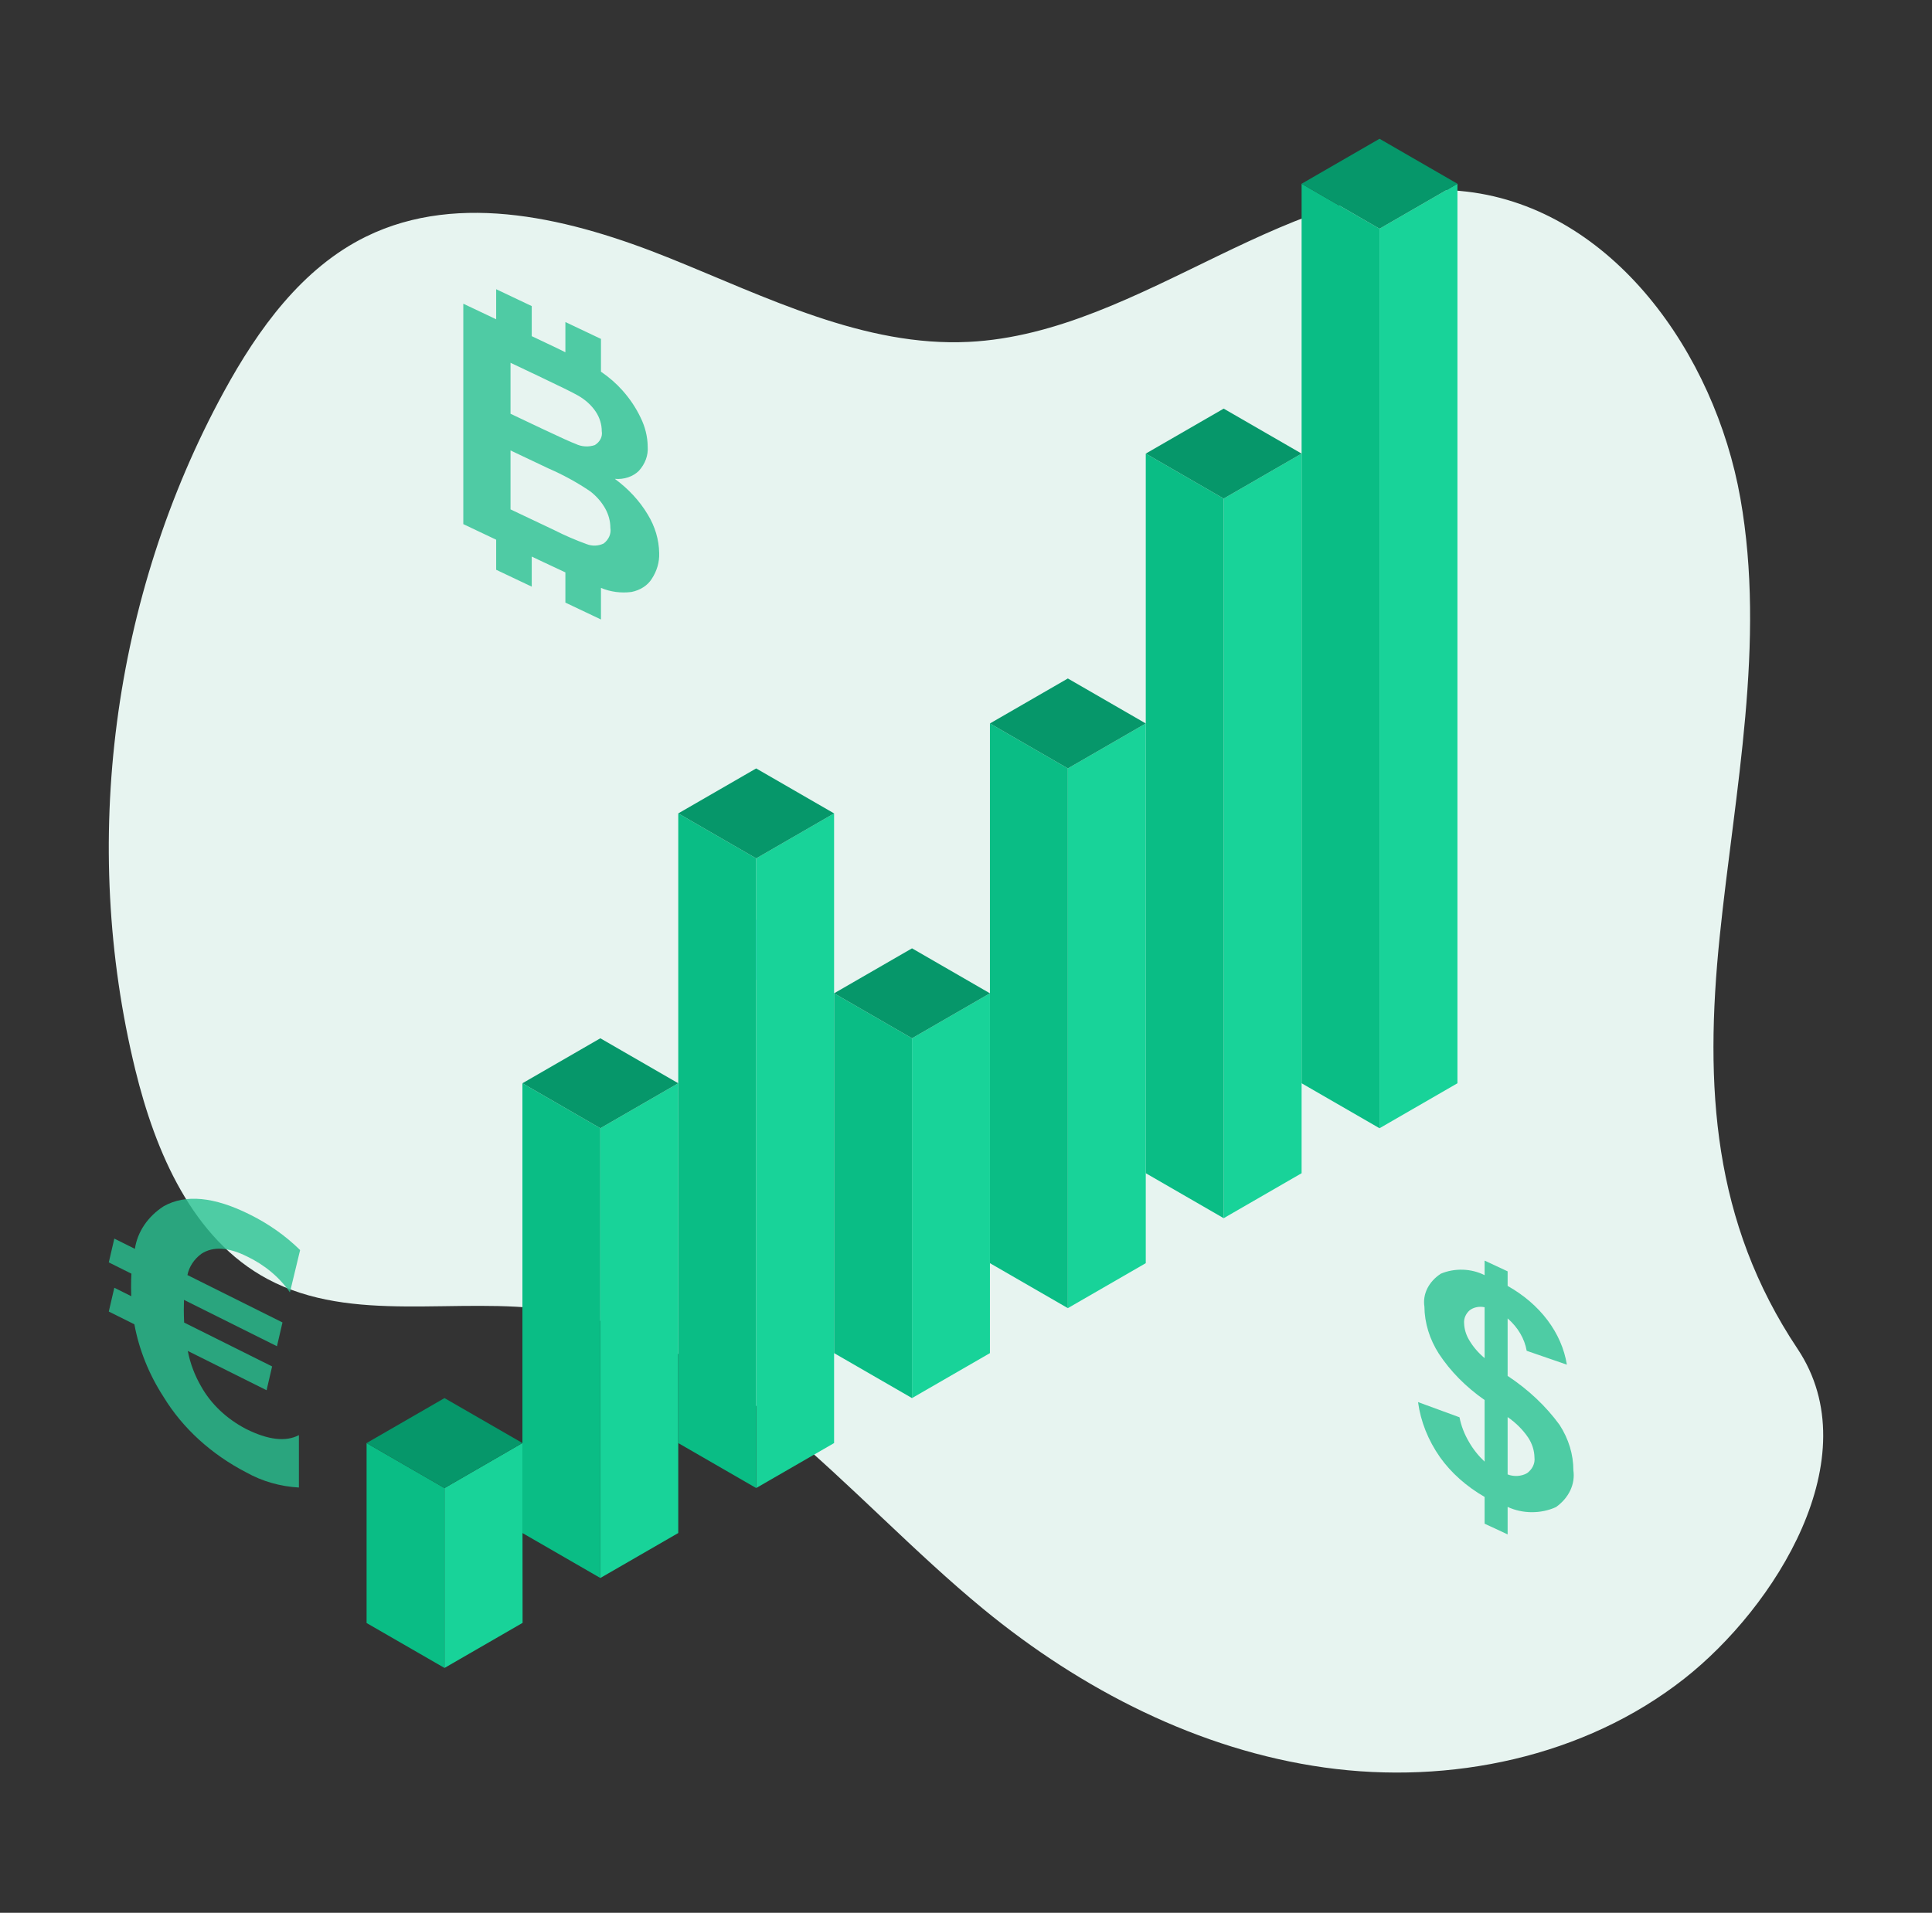
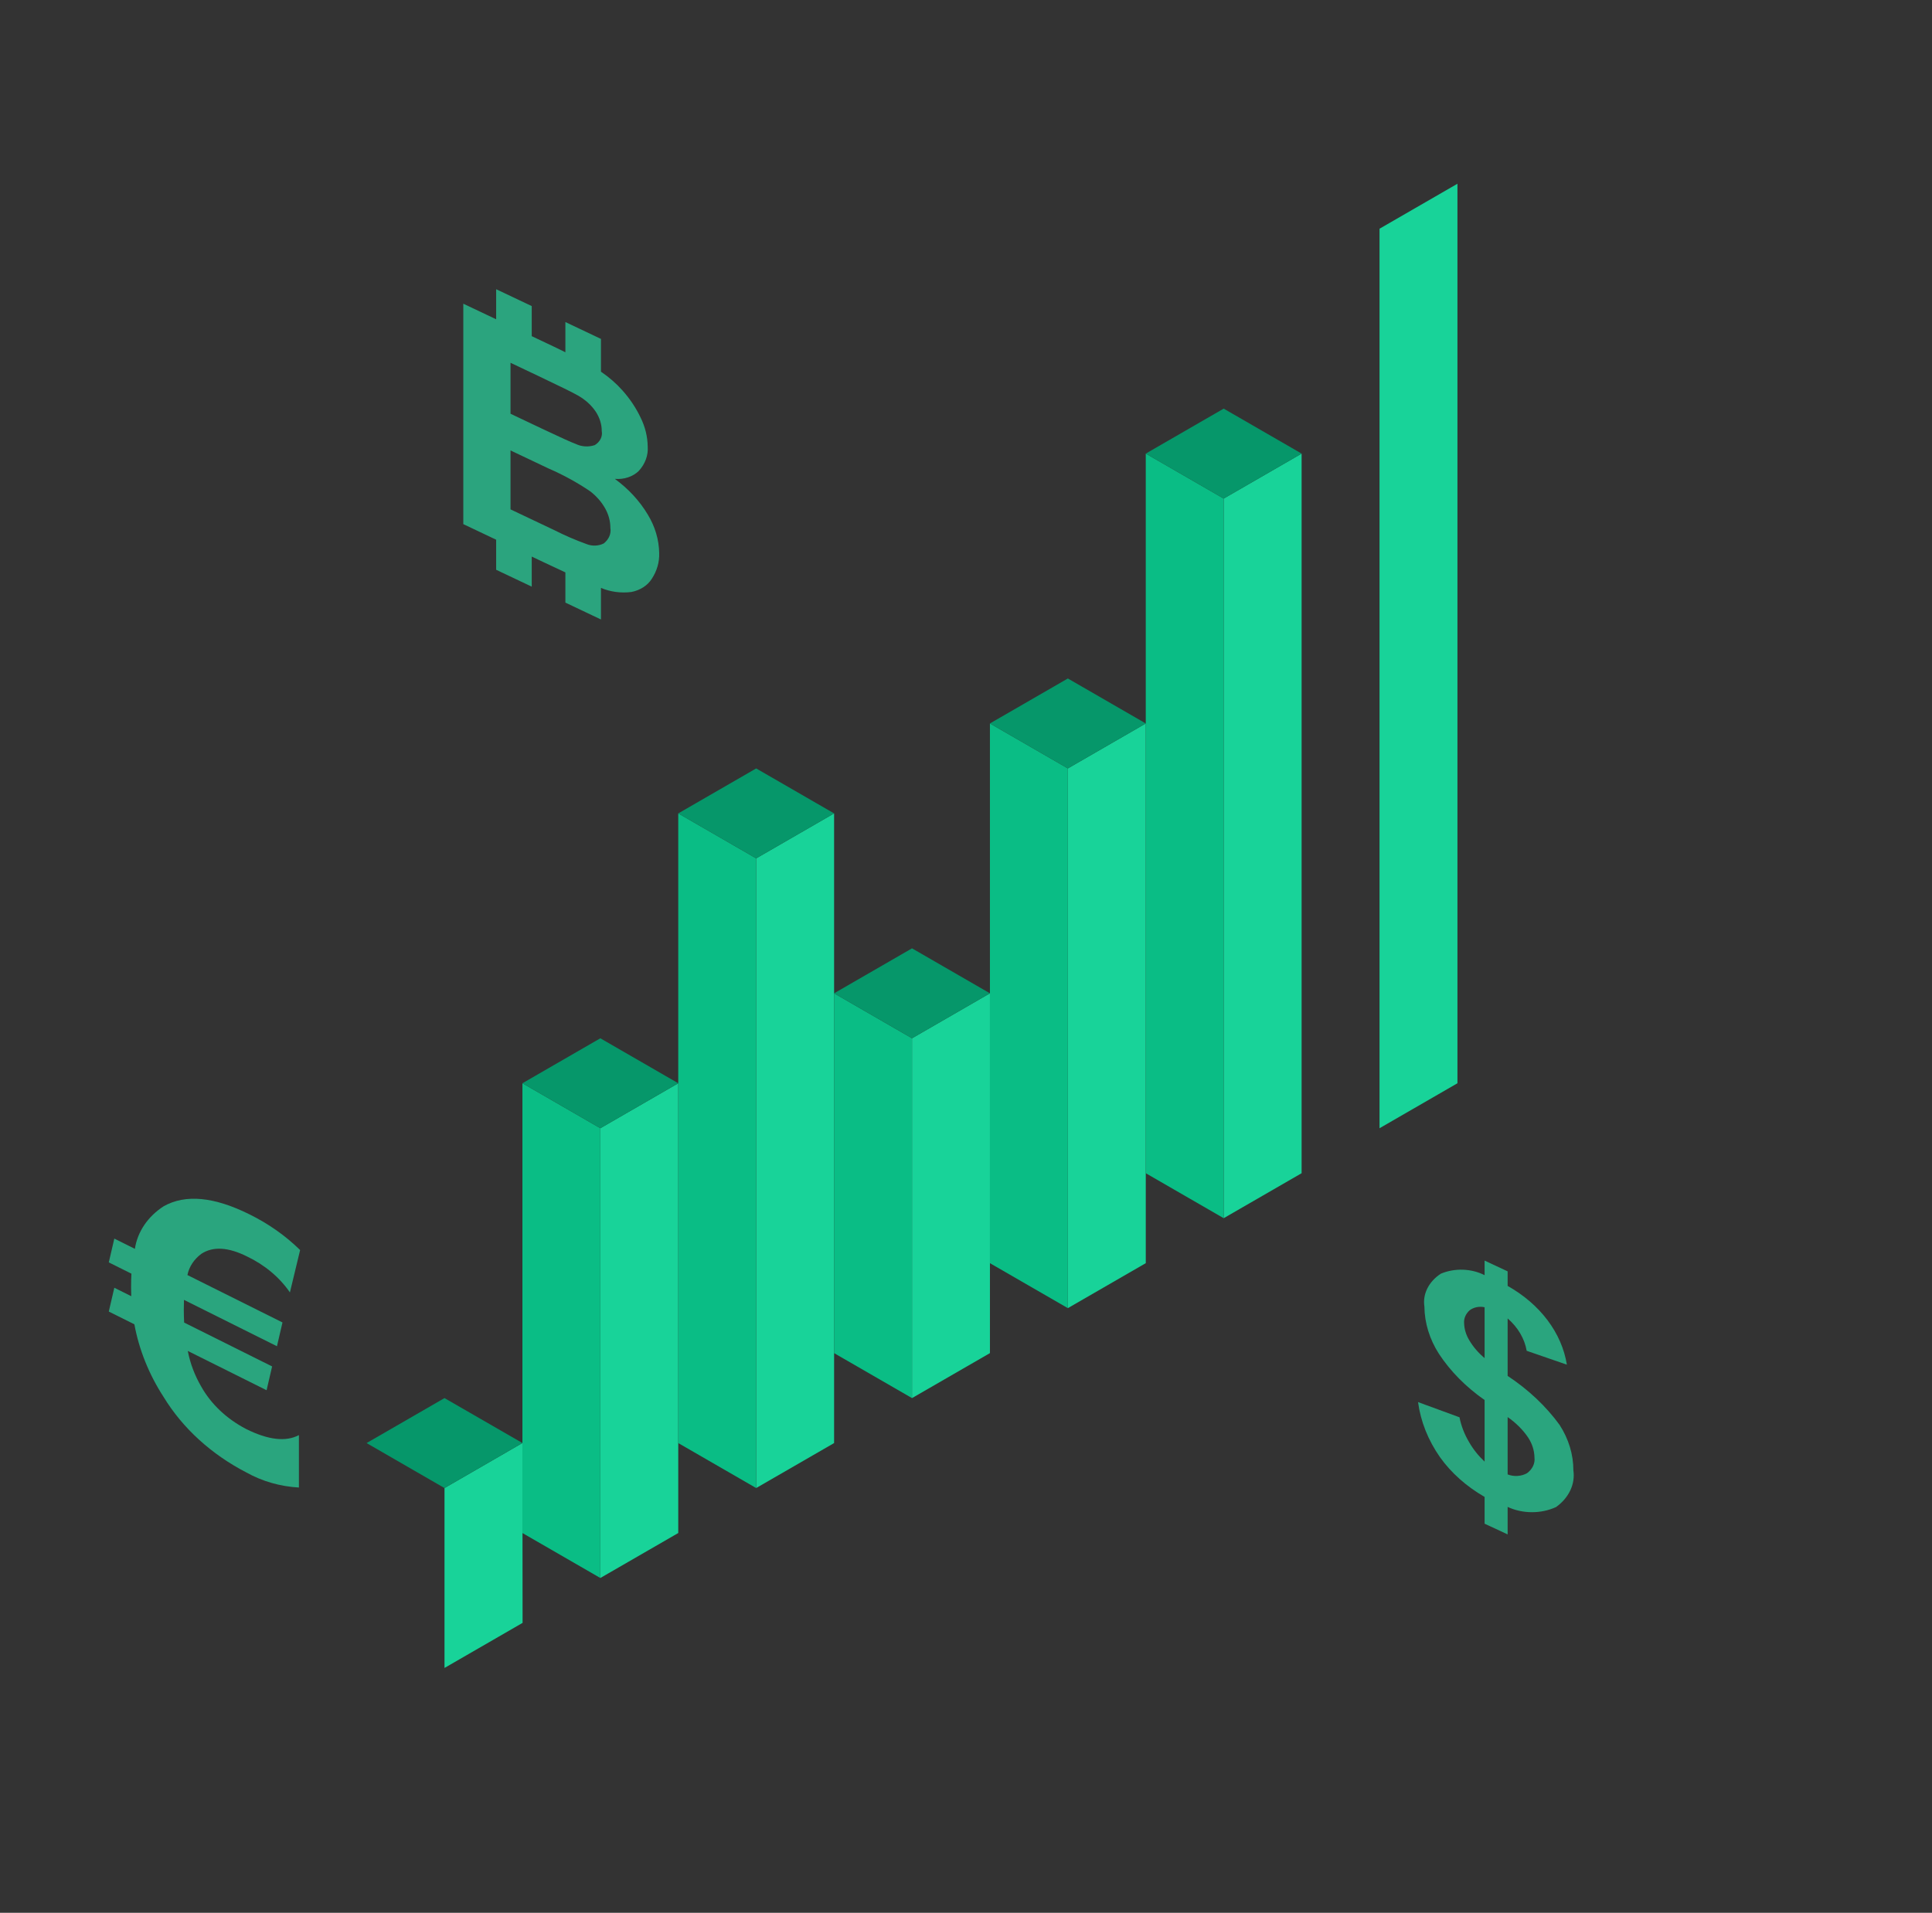
<svg xmlns="http://www.w3.org/2000/svg" width="1030" height="1020" viewBox="0 0 1030 1020" fill="none">
  <rect x="0" y="0" width="1030" height="1020" fill="#333333" stroke="none" />
-   <path d="M916.829 499.37C924.833 421.49 941.471 342.766 927.832 265.676C914.194 188.586 859.793 111.4 782.095 102.194C689.157 91.185 609.914 177.705 516.44 182.309C460.794 185.051 408.596 158.441 356.914 137.618C305.232 116.796 245.243 101.62 195.206 126.137C161.06 142.867 137.571 175.498 119.353 208.89C59.815 318.022 42.62 449.597 72.113 570.379C82.881 614.48 102.628 660.653 142.637 682.058C187.988 706.319 243.696 691.213 294.574 698.694C388.233 712.464 451.156 797.942 524.305 858.066C576.591 901.043 639.098 933.164 706.112 942.534C773.126 951.904 844.701 936.994 897.912 895.168C946.205 857.207 997.023 777.263 958.317 719.26C913.245 651.717 908.57 579.719 916.829 499.37Z" fill="#E7F4F0" />
-   <path d="M404.223 521.889C390.349 529.983 390.349 497.609 404.223 489.805C418.097 482.001 418.097 513.796 404.223 521.889Z" fill="#8FEAFF" />
  <path d="M236.975 793.504L278.516 769.493L278.6 865.405L236.975 889.438V793.504Z" fill="#18D399" />
  <path d="M320.055 601.636L361.596 577.652V817.487L320.055 841.47V601.636Z" fill="#18D399" />
  <path d="M403.136 457.735L444.677 433.752V769.519L403.136 793.503V457.735Z" fill="#18D399" />
  <path d="M486.218 553.669L527.757 529.686V721.553L486.218 745.537V553.669Z" fill="#18D399" />
  <path d="M569.299 409.768L610.839 385.785V673.586L569.299 697.57V409.768Z" fill="#18D399" />
  <path d="M652.379 265.868L693.921 241.884V625.618L652.379 649.603V265.868Z" fill="#18D399" />
  <path d="M735.46 121.967L777.001 97.983V577.652L735.46 601.636V121.967Z" fill="#18D399" />
-   <path d="M236.974 793.504V889.438L195.434 865.479V769.519L236.974 793.504Z" fill="#0ABD85" />
  <path d="M278.514 817.487V577.652L320.054 601.636V841.47L278.514 817.487Z" fill="#0ABD85" />
  <path d="M403.137 793.503L361.596 769.519V433.752L403.137 457.735V793.503Z" fill="#0ABD85" />
  <path d="M444.677 529.686L486.218 553.669V745.537L444.677 721.553V529.686Z" fill="#0ABD85" />
  <path d="M527.758 673.586L569.298 697.57V409.768L527.758 385.785V673.586Z" fill="#0ABD85" />
  <path d="M652.379 649.603L610.838 625.618V241.884L652.379 265.868V649.603Z" fill="#0ABD85" />
-   <path d="M735.461 601.636L693.921 577.652V97.983L735.461 121.967V601.636Z" fill="#0ABD85" />
  <path d="M195.434 769.52L236.974 793.504L278.515 769.493L236.974 745.537L195.434 769.52Z" fill="#06976A" />
  <path d="M278.514 577.652L320.054 601.636L361.595 577.652L320.054 553.669L278.514 577.652Z" fill="#06976A" />
  <path d="M361.596 433.752L403.137 457.735L444.678 433.752L403.137 409.768L361.596 433.752Z" fill="#06976A" />
  <path d="M444.677 529.686L486.218 553.669L527.757 529.686L486.218 505.702L444.677 529.686Z" fill="#06976A" />
  <path d="M527.758 385.785L569.298 409.767L610.839 385.785L569.298 361.801L527.758 385.785Z" fill="#06976A" />
  <path d="M610.838 241.885L652.379 217.901L693.92 241.885L652.379 265.868L610.838 241.885Z" fill="#06976A" />
-   <path d="M693.921 97.983L735.461 121.967L777.002 97.983L735.461 74L693.921 97.983Z" fill="#06976A" />
  <path opacity="0.8" d="M791.479 779.418V746.563C781.546 739.637 773.291 731.285 767.133 721.93C762.134 714.133 759.479 705.496 759.385 696.717C758.882 693.436 759.423 690.106 760.957 687.041C762.491 683.975 764.967 681.276 768.152 679.196C771.786 677.667 775.854 676.936 779.948 677.076C784.042 677.216 788.019 678.221 791.479 679.992V672.227L803.757 677.948V685.713C812.354 690.554 819.604 696.79 825.043 704.023C830.481 711.255 833.989 719.324 835.34 727.714L813.917 720.32C812.8 713.857 809.254 707.827 803.757 703.042V733.699C814.822 741.017 824.195 749.857 831.443 759.811C836.289 767.296 838.817 775.618 838.809 784.063C839.336 787.691 838.768 791.367 837.154 794.779C835.54 798.191 832.927 801.237 829.538 803.657C825.604 805.459 821.155 806.398 816.632 806.381C812.109 806.365 807.671 805.393 803.757 803.563V818.227L791.479 812.507V798.235C781.755 792.627 773.641 785.396 767.686 777.033C761.363 767.988 757.386 757.999 756 747.674L778.098 755.776C778.99 760.348 780.703 764.79 783.181 768.963C785.335 772.741 788.127 776.26 791.479 779.418ZM791.479 697.085C790.091 696.783 788.63 696.773 787.236 697.058C785.842 697.342 784.561 697.91 783.518 698.708C782.472 699.643 781.67 700.739 781.162 701.93C780.653 703.12 780.447 704.382 780.556 705.638C780.656 708.756 781.58 711.82 783.266 714.626C785.339 718.162 788.113 721.4 791.479 724.214V697.085ZM803.757 786.234C805.394 786.877 807.213 787.157 809.028 787.044C810.843 786.932 812.588 786.433 814.085 785.596C815.513 784.548 816.617 783.244 817.309 781.789C818 780.335 818.259 778.769 818.066 777.219C818.005 773.518 816.858 769.881 814.722 766.606C811.917 762.45 808.202 758.74 803.757 755.654V786.234Z" fill="#29C191" />
  <g opacity="0.8">
    <path d="M301.425 321.341V305.227C297.854 303.587 293.857 301.717 289.435 299.619L283.483 296.796V312.831L264.518 303.834V287.8L247 279.49V161.952L264.518 170.262V154.227L283.483 163.223V179.258L296.833 185.591C298.421 186.344 299.952 187.097 301.425 187.849V171.734L320.39 180.73V198.208C324.711 201.14 328.568 204.505 331.871 208.224C335.821 212.654 339.051 217.488 341.48 222.603C343.945 227.546 345.243 232.829 345.307 238.17C345.643 242.798 343.97 247.373 340.587 251.084C339.05 252.609 337.076 253.798 334.842 254.543C332.609 255.289 330.185 255.568 327.788 255.355C335.062 260.693 341.01 267.135 345.307 274.328C349.226 280.733 351.32 287.785 351.43 294.953C351.597 299.731 350.234 304.461 347.476 308.67C346.389 310.41 344.857 311.937 342.986 313.145C341.115 314.354 338.947 315.217 336.633 315.674C331.075 316.384 325.387 315.623 320.39 313.502V330.338L301.425 321.341ZM272.172 193.456V220.635L288.669 228.46C298.476 233.113 304.571 235.871 306.953 236.733C308.47 237.482 310.181 237.927 311.946 238.033C313.711 238.139 315.482 237.903 317.116 237.344C318.489 236.495 319.557 235.356 320.208 234.05C320.859 232.743 321.069 231.316 320.814 229.919C320.819 226.297 319.723 222.732 317.625 219.546C315.324 216.105 312.077 213.151 308.143 210.92C305.649 209.47 298.477 205.934 286.628 200.313L272.172 193.456ZM272.172 240.197V271.626L295.474 282.68C301.011 285.493 306.779 287.988 312.735 290.147C314.172 290.726 315.763 290.998 317.362 290.936C318.96 290.874 320.514 290.481 321.877 289.793C323.224 288.737 324.246 287.433 324.86 285.989C325.474 284.544 325.661 283.001 325.407 281.485C325.402 277.942 324.475 274.44 322.687 271.215C320.789 267.799 318.119 264.71 314.819 262.111C307.912 257.4 300.432 253.287 292.496 249.839L272.172 240.197Z" fill="#29C191" />
  </g>
  <path opacity="0.8" d="M160 666.593L154.563 689.179C149.051 681.152 141.164 674.539 131.712 670.018C121.698 665.024 113.59 664.543 107.387 668.573C103.442 671.488 100.802 675.503 99.923 679.923L150.6 705.198L147.656 717.883L98.083 693.159C98.021 694.532 97.99 696.313 97.992 698.502C97.992 700.635 98.053 702.889 98.175 705.263L145.073 728.653L142.124 741.34L100.11 720.386C101.371 726.95 103.763 733.314 107.204 739.267C112.467 748.69 120.791 756.586 131.159 761.993C142.955 767.876 152.353 768.971 159.356 765.278V793.227C149.412 792.67 139.8 789.92 131.438 785.24C112.687 775.563 97.385 761.611 87.21 744.916C79.421 732.899 74.15 719.788 71.64 706.187L58 699.385L60.949 686.698L69.978 691.201C69.916 689.708 69.885 688.139 69.886 686.494C69.886 683.696 69.947 681.26 70.069 679.188L58 673.169L60.949 660.485L71.913 665.954C72.579 661.465 74.285 657.138 76.928 653.23C79.572 649.323 83.1 645.916 87.301 643.212C98.91 636.705 114.174 638.167 133.094 647.6C143.214 652.606 152.305 659.024 160 666.593Z" fill="#29C191" />
</svg>